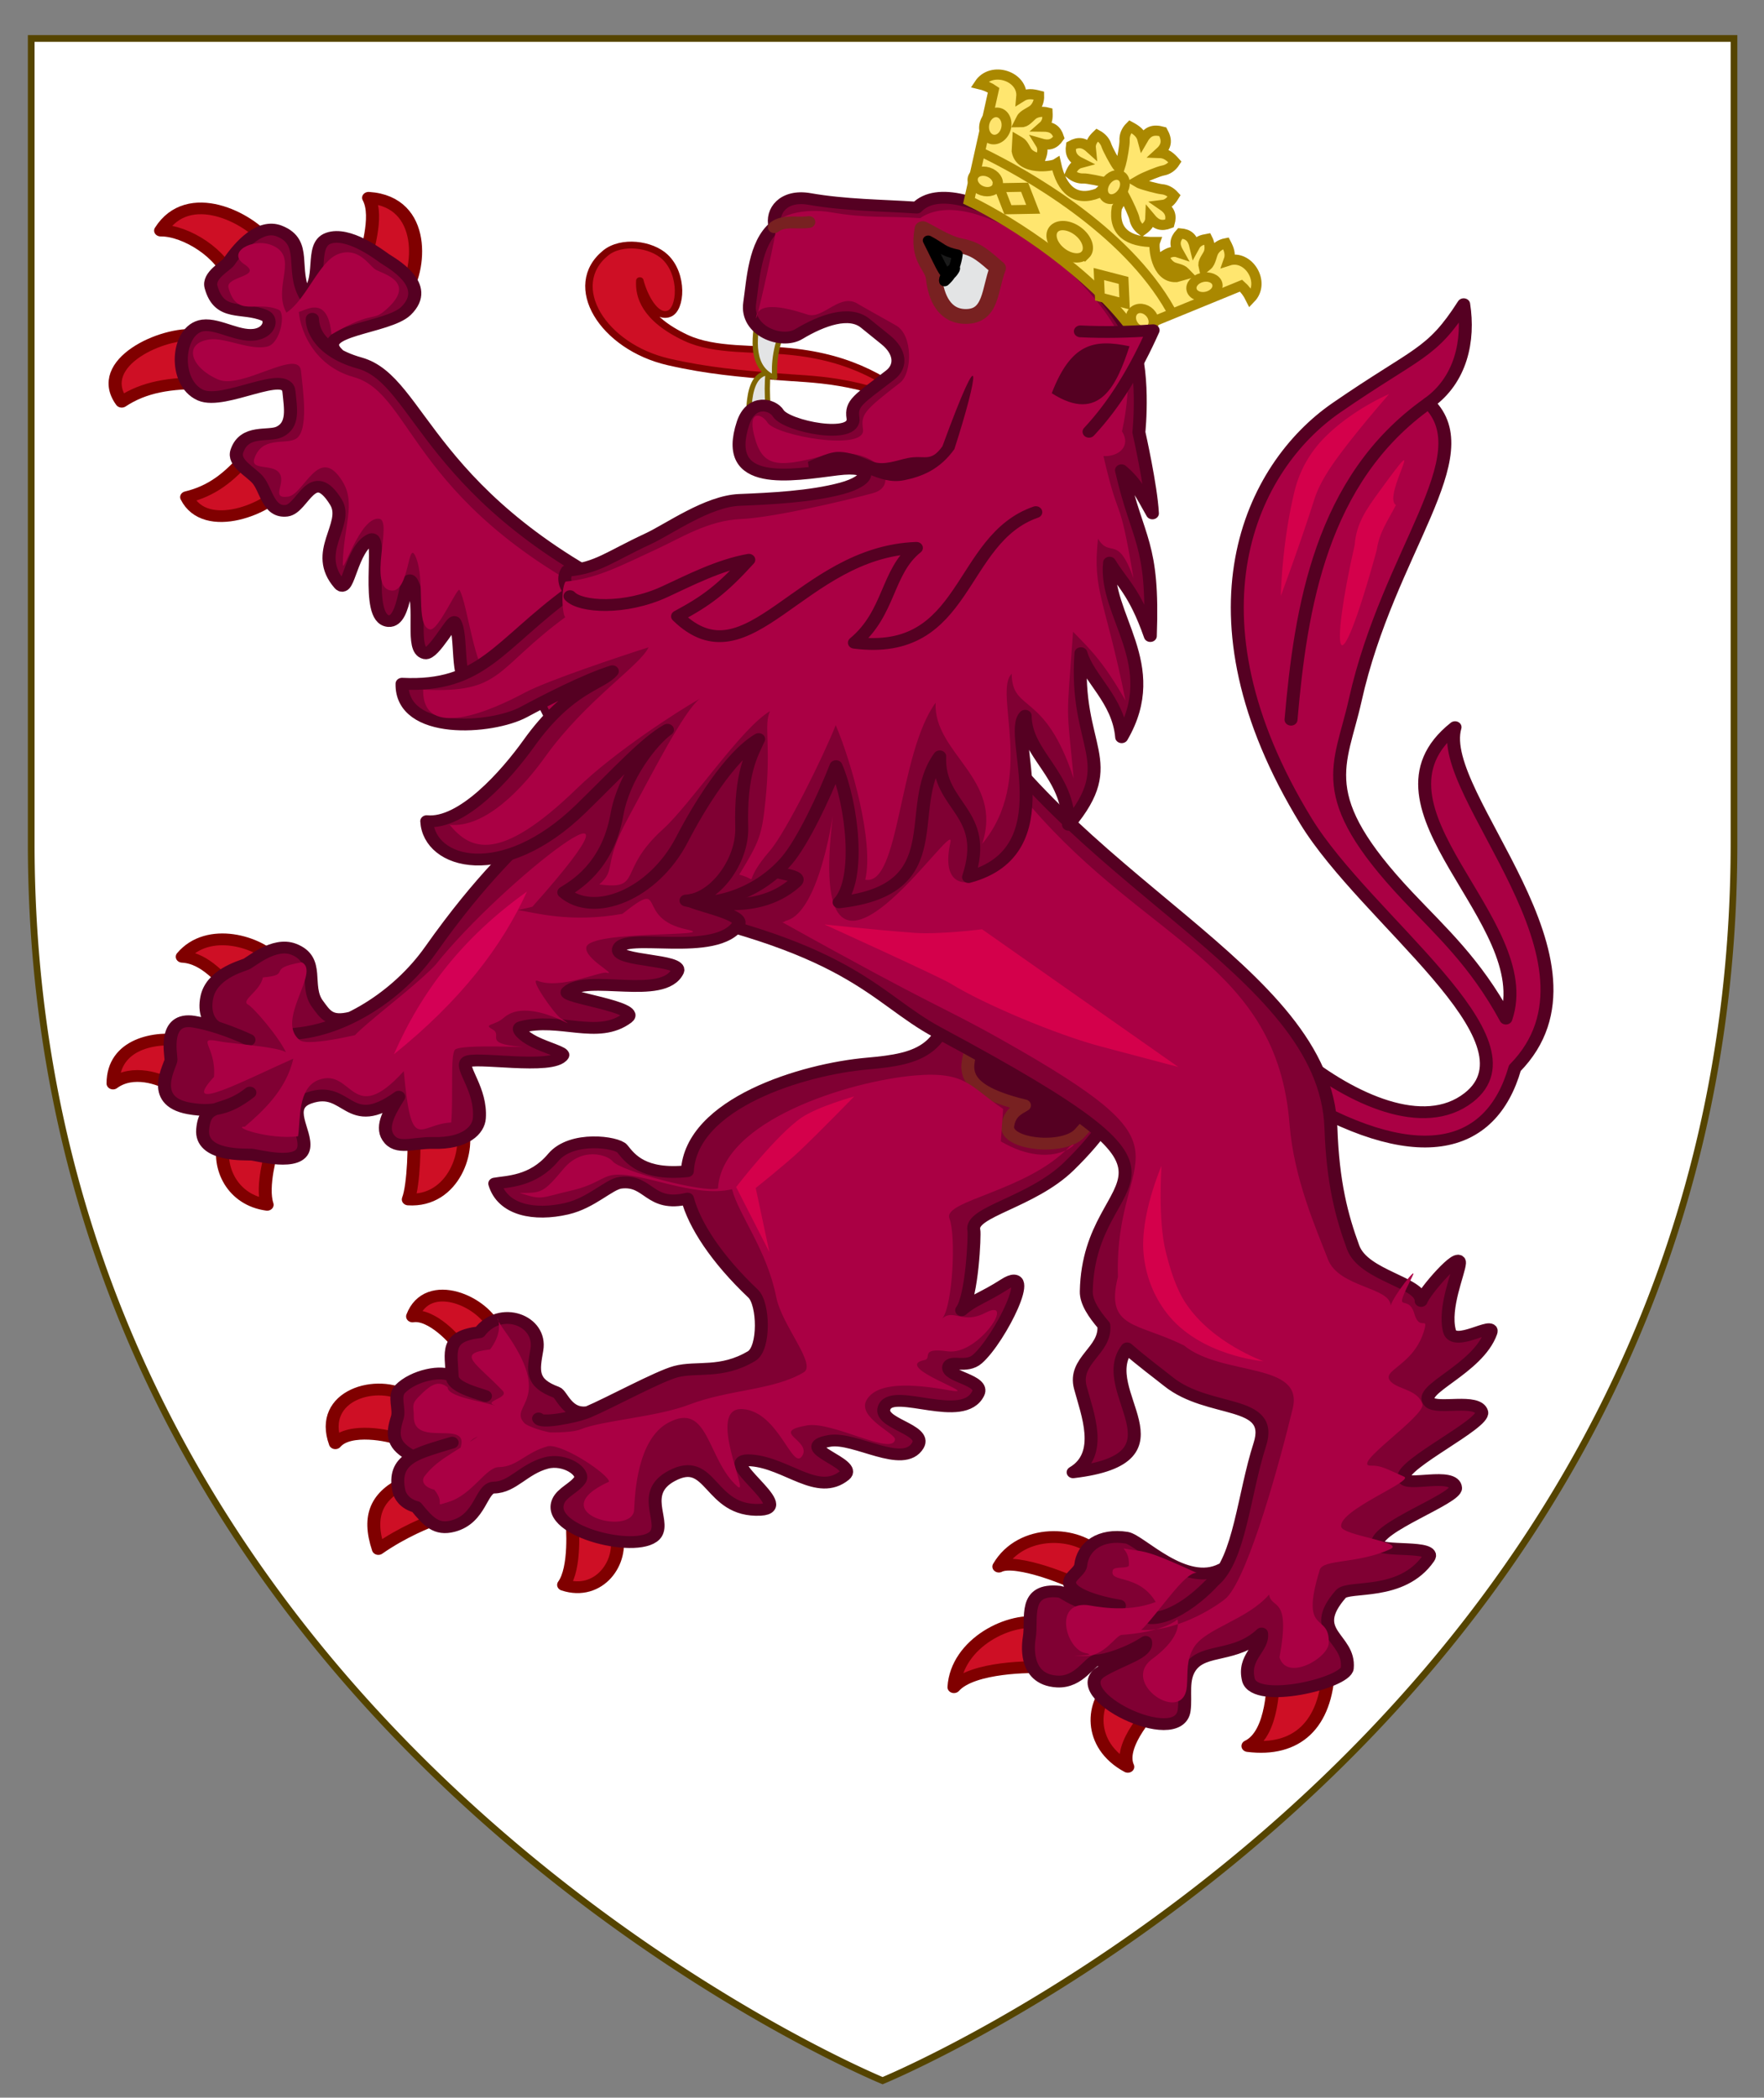
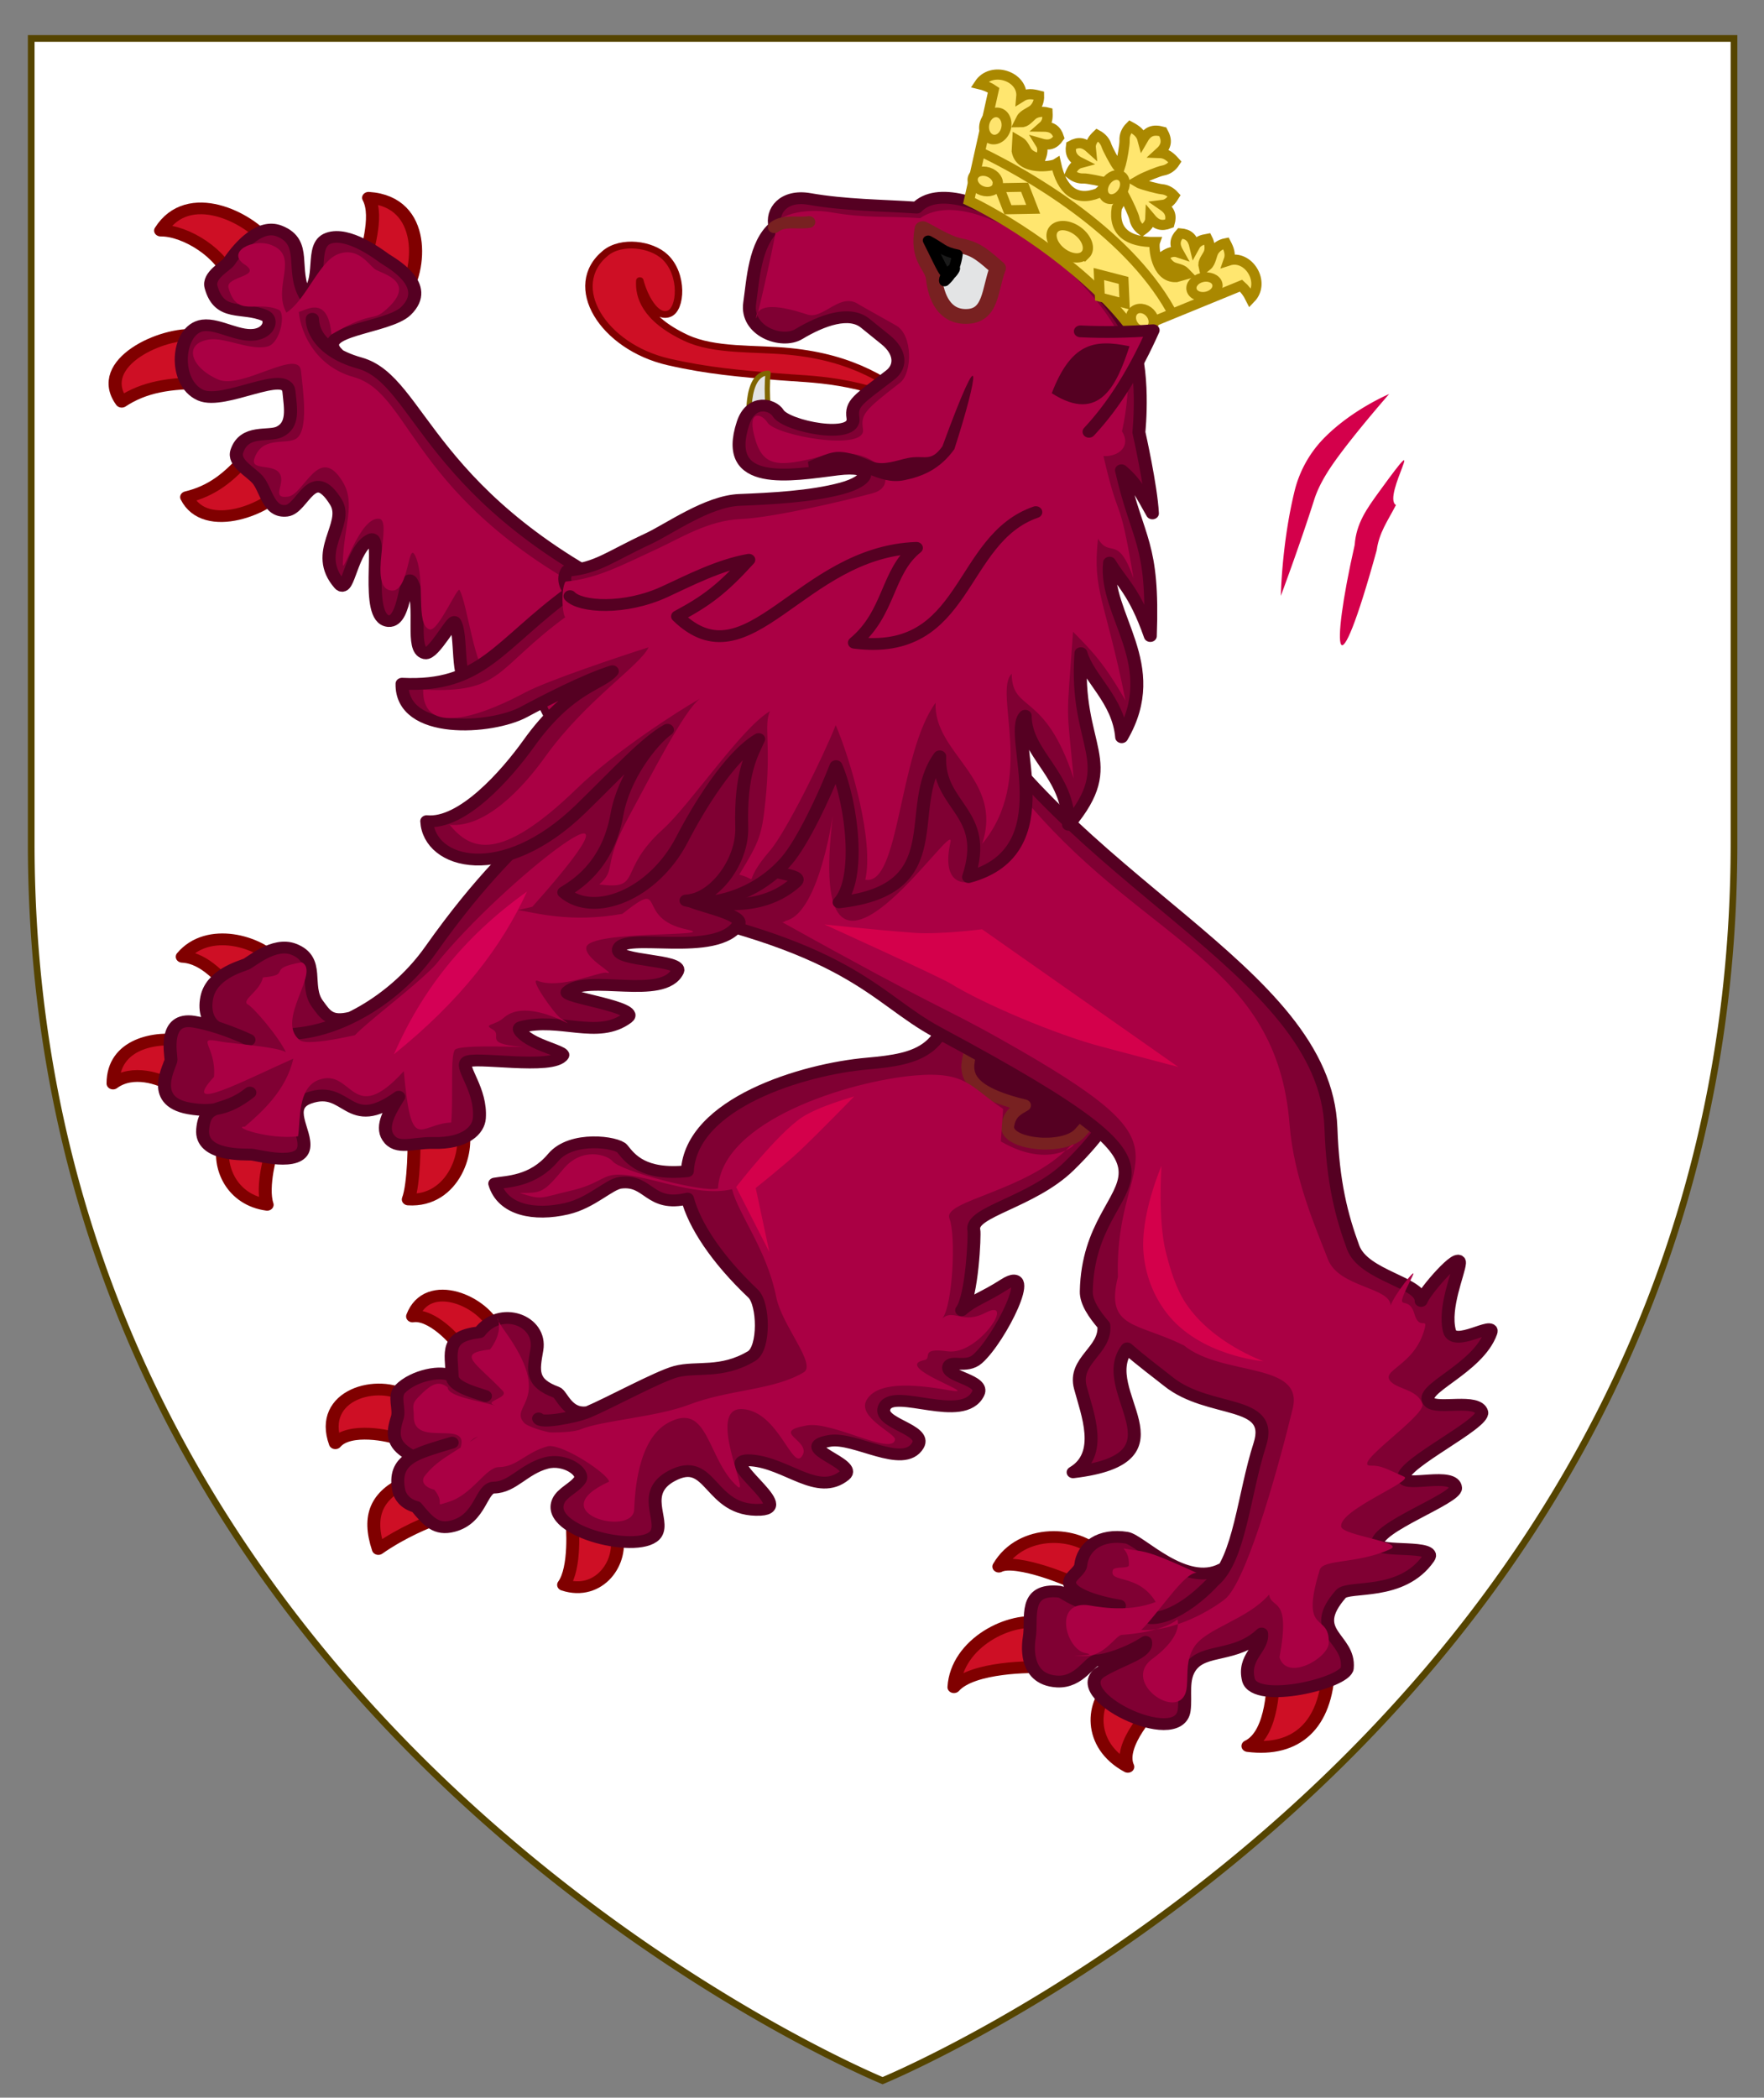
<svg xmlns="http://www.w3.org/2000/svg" width="776.451" height="922.899" id="svg2" version="1.1" style="display:inline">
  <rect width="100%" height="100%" fill="#808080" stroke="none" />
  <g id="layer1" transform="translate(459.637 507.039)" style="display:inline">
    <g id="g54773">
      <g id="g21919" transform="translate(-1426.253 -111.222)">
        <g transform="matrix(1.884 0 0 1.884 176.412 -288.203)" style="display:inline" id="g164334">
          <g style="display:inline" id="g3248" transform="matrix(.677 0 0 .677 423.099 -47.33)">
            <g transform="translate(-62.857 -493.79)" id="g6475">
              <g id="g6477" style="display:inline" transform="translate(62.857 493.79)">
                <g id="g6515">
                  <path style="fill:none;stroke:none;display:inline" id="rect4923" d="M0 0h600v660H0z" />
                </g>
              </g>
            </g>
          </g>
          <g style="display:inline" transform="matrix(1.606 0 0 1.606 59.508 -1025.156)" id="g23393">
            <path d="M352.507 905.308s-91.535-37.557-117.225-130.152c-4.193-15.114-6.632-31.695-6.632-49.818v-116.98h247.714v116.98c0 30.795-7.042 57.136-17.767 79.396a180.215 180.215 0 0 1-4.457 8.649c-35.645 64.85-101.633 91.925-101.633 91.925z" id="path1411" style="fill:#fff;fill-opacity:1;stroke:#540;stroke-width:.975;stroke-linecap:butt;stroke-linejoin:miter;stroke-miterlimit:4;stroke-opacity:1;stroke-dasharray:none" />
            <g style="display:inline" transform="matrix(2.117 0 0 2.097 -665.026 -893.552)" id="g119507">
              <g style="fill:#f8ec94;fill-opacity:1;stroke:#a80;stroke-width:3.529;stroke-miterlimit:4;stroke-opacity:1;stroke-dasharray:none;display:inline" id="g4095" transform="matrix(.252 0 0 .232 427.658 609.9)">
                <g id="g10763" style="stroke:#660080;stroke-width:4.052;stroke-linecap:round;stroke-linejoin:round;stroke-miterlimit:4;stroke-opacity:1;stroke-dasharray:none" transform="matrix(.871 0 0 .871 1243.096 -286.692)">
                  <path style="fill:#ce0f25;fill-opacity:1;stroke:maroon;stroke-width:4.052;stroke-linecap:round;stroke-linejoin:round;stroke-miterlimit:4;stroke-opacity:1;stroke-dasharray:none" d="M-1332.94 1293.823c6.045-1.06 13.77 8.386 14.84 10.594l11.13-5.91c-3.327-9.792-21.19-18.466-25.97-4.684z" id="path8290-5" />
                  <path id="path8292-1" d="M-1357.117 1337.333c4.356-5.608 17.399-2.59 19.827-1.324l3.056-14.374c-9.577-6.695-28.393-.942-22.883 15.698z" style="fill:#ce0f25;fill-opacity:1;stroke:maroon;stroke-width:4.052;stroke-linecap:round;stroke-linejoin:round;stroke-miterlimit:4;stroke-opacity:1;stroke-dasharray:none" />
                  <path style="fill:#ce0f25;fill-opacity:1;stroke:maroon;stroke-width:4.052;stroke-linecap:round;stroke-linejoin:round;stroke-miterlimit:4;stroke-opacity:1;stroke-dasharray:none" d="M-1343.653 1373.625c7.505-5.745 15.64-9.39 18.565-10.388l-9.696-12.8c-9.355 4.76-12.38 11.625-8.87 23.188h0z" id="path8294-7" />
                  <path id="path8296-1" d="M-1285.652 1385.936c3.828-5.73 2.822-20.322 2.571-22.662l13.823 4.817c2.525 10.024-5.32 21.87-16.394 17.845h0z" style="fill:#ce0f25;fill-opacity:1;stroke:maroon;stroke-width:4.052;stroke-linecap:round;stroke-linejoin:round;stroke-miterlimit:4;stroke-opacity:1;stroke-dasharray:none" />
                  <path style="fill:#800033;fill-opacity:1;stroke:#502;stroke-width:4.052;stroke-linecap:round;stroke-linejoin:round;stroke-miterlimit:4;stroke-opacity:1;stroke-dasharray:none" d="M-1226.316 1286.004c3.347 3.476 3.665 18.701-.472 21.42-9.445 6.208-17.223 3.437-23.763 5.362-5.468 1.61-21.032 10.898-27.422 13.828-4.565 2.093-15.052 3.922-15.517 2.224.436 1.834 10.188-.085 15.527-2.211-6.548 1.223-8.225-6.077-9.906-6.751-8.201-3.29-7.284-7.449-6.159-14.605 1.59-10.113-11.424-15.418-17.931-6.031-10.858 1.417-8.871 6.64-8.58 15.168.115 3.356 6.128 5.222 10.421 6.736-4.333-1.495-10.463-3.44-10.435-6.718-2.969-2.406-12.074-.423-16.29 4.33-2.172 2.448-.025 6.853-.891 9.816-1.772 6.065-1.528 9.624 4.961 13.296 1.966-1.366 8.46-3.541 12.23-4.733-10.756 3.602-18.894 5.254-16.659 16.636.324 1.648 1.752 4.395 5.413 5.432 3.797 5.072 6.29 8.074 11.546 6.554 8.724-2.522 8.716-13.14 12.769-13.203 5.885-.09 9.258-6.365 16.399-8.444 5.834-1.698 12.197 3.12 10.53 5.822-1.69 2.736-5.544 4.218-6.769 7.29-4.271 10.711 26.553 18.534 30.635 11.12 2.657-4.825-4.913-14.031 4.8-19.764 12.716-7.507 11.573 12.506 27.882 11.597 11.225-.625-14.87-17.944-2.923-16.95 11.25.936 20.841 12.623 29.231 5.13 4.577-4.088-16.617-9.533-4.722-11.821 7.964-1.532 23.127 9.903 27.658 1.561 3.118-5.742-13.252-7.533-10.344-13.382 3.179-6.392 24.542 6.1 29.232-4.46 2.085-4.697-10.007-5.65-9.22-9.145.57-2.523 5.522.672 8.995-2.677 7.03-6.777 18.965-32.988 8.545-25.649-6.57 4.627-9.996 5.502-13.492 8.922 3.273-4.624 4.137-25.977 3.823-27.434-1.38-6.393 18.111-9.485 29.794-22.004 9.736-10.432 15.968-20.097 19.9-33.977l-56.278-31.816c-.175 26.304-10.34 29.003-26.723 30.577-20.236 1.945-55.195 13.574-56.39 36.94-13.862 1.577-17.905-4.324-20.386-7.74-1.606-2.21-15.808-4.573-21.618 3.04-6.41 8.4-14.568 8.19-18.298 8.946 2.45 9.155 12.44 11.175 22.54 8.616 7.775-1.969 13.255-8.437 16.89-8.916 8.935-1.176 8.886 8.616 20.908 5.45 2.176 9.032 9.065 20.682 20.559 32.618h0z" id="path8298-1" />
                </g>
                <g id="g8300" style="stroke:#a80;stroke-width:4.003;stroke-linecap:round;stroke-linejoin:round;stroke-miterlimit:4;stroke-opacity:1;stroke-dasharray:none" transform="matrix(.892 0 0 .871 1269.895 -286.194)">
                  <path style="fill:#ce0f25;fill-opacity:1;stroke:maroon;stroke-width:4.003;stroke-linecap:round;stroke-linejoin:round;stroke-miterlimit:4;stroke-opacity:1;stroke-dasharray:none" d="M-1345.031 909.375c3.233 6.7-1.118 19.312-1 22.611l11.438 10.904c5.6-8.198 7.509-32.214-10.438-33.515z" id="path8302-0" />
                  <path id="path8304-7" d="M-1408.61 920.653c7.72-.11 19.205 8.138 21.426 16.959l11.183-13.157c-5.575-8.213-24.097-18.955-32.61-3.802z" style="fill:#ce0f25;fill-opacity:1;stroke:maroon;stroke-width:4.003;stroke-linecap:round;stroke-linejoin:round;stroke-miterlimit:4;stroke-opacity:1;stroke-dasharray:none" />
                  <path style="fill:#ce0f25;fill-opacity:1;stroke:maroon;stroke-width:4.003;stroke-linecap:round;stroke-linejoin:round;stroke-miterlimit:4;stroke-opacity:1;stroke-dasharray:none" d="M-1420.515 979.383c6.814-5.047 14.643-6.556 25.8-6.347l-3.045-16.53c-10.162-1.247-31.396 9.483-22.755 22.877h0z" id="path8306-5" />
                  <path id="path8308-7" d="M-1400.653 1012.099c7.588-2.049 12.975-6.644 18.821-14.425l11.192 10.73c-4.505 7.64-24.27 16.635-30.013 3.695h0z" style="fill:#ce0f25;fill-opacity:1;stroke:maroon;stroke-width:4.003;stroke-linecap:round;stroke-linejoin:round;stroke-miterlimit:4;stroke-opacity:1;stroke-dasharray:none" />
                  <path style="fill:#800033;fill-opacity:1;stroke:#502;stroke-width:4.003;stroke-linecap:round;stroke-linejoin:round;stroke-miterlimit:4;stroke-opacity:1;stroke-dasharray:none" d="M-1258.54 1049.438c-69.19-35.746-70.205-77.38-89.222-83.334-14.33-4.486-14.636-14.424-14.478-15.218.343 6.324 4.069 9.065 7.687 11.92-7.573-7.996 15.406-8.578 20.909-14.563 8.24-8.962-4.748-16.622-6.475-18.004-1.986-1.59-11.22-9.41-17.255-6.948-5.946 2.426-.905 15.001-7.086 19.571-4.404-8.857.887-18.215-7.901-22.068-5.711-2.503-11.74 4.542-15.4 10.612-.85 1.409-6.42 4.587-5.448 8.572 2.55 10.455 9.528 6.527 16.433 9.804 2.268 1.077 1.664 5.263-2.27 6.384-5.336 1.52-11.674-3.71-16.687-2.974-8.067 1.276-9.209 19.75-.635 23.94 7.27 3.552 26.295-9.286 26.982-1.212.5 5.86 1.544 11.414-2.916 13.797-3.371 1.801-10.707-1.051-13.006 6.639-1.206 4.033 4.136 6.937 6.333 9.753 2.687 3.442 3.229 11.476 8.92 10.656 4.97-.716 7.82-16.114 15.036-2.919 4.155 7.597-7.484 17.107 1.176 28.256 2.633 3.39 3.496-12.33 9.459-15.495 3.867-2.052-2.11 27.248 5.405 28.038 5.524.582 4.981-18.815 7.335-12.912 3.25 8.148-.72 22.778 3.861 23.98 2.552.67 8.432-11.944 9.073-10.699 2.42 4.7.17 19.573 4.724 22.308 2.594 1.559 7.456-11.483 9.229-8.164 2.056 3.851-3.158 15.243.59 18.09 2.355 1.787 10.103-10.376 10.83-8.711 2.578 5.898 8.126 17.928 8.126 17.928l25.358-14.306 1.312-32.721h0z" id="path8310-5" />
                  <path style="fill:#a04;fill-opacity:1;stroke:none;display:inline" d="M-1263.697 1052.547c-69.19-35.745-66.89-75.682-85.908-81.636-14.33-4.486-17.396-20.65-16.687-24.272-2.97 6.89 8.487-8.479 9.896 9.656 13.964-9.128 12.093-3.485 17.596-9.47 8.24-8.962-2.54-11.528-4.266-12.91-1.986-1.59-5.146-7.714-11.181-5.25-5.946 2.425-9.74 15.566-15.921 20.136-4.405-8.857 4.2-19.347-4.588-23.2-5.711-2.503-13.884 2.497-8.222 6.65 5.777 4.24-5.867 4.022-4.896 8.007 2.55 10.455 8.424 4.263 15.33 7.54 2.268 1.077.56 11.488-3.374 12.61-5.336 1.52-12.78-3.145-17.792-2.409-8.067 1.276-5.896 9.564 2.678 13.753 7.27 3.552 24.639-10.983 25.326-2.909.499 5.86 2.648 21.034-1.812 23.417-3.371 1.802-10.155-1.05-12.454 6.64-1.206 4.033 5.24 1.843 7.438 4.659 2.686 3.442-2.846 9.213 2.846 8.393 4.97-.716 9.475-18.378 16.692-5.183 4.154 7.597.247 15.41.07 28.256-.058 4.332 5.153-16.292 11.116-15.495 4.319.578-3.766 23.852 3.749 24.643 5.524.581 4.981-17.684 7.335-11.78 3.25 8.148-.167 23.909 4.413 25.111 2.552.67 8.432-14.773 9.073-13.528 2.42 4.7 4.588 27.496 9.142 30.23 2.593 1.559 1.934-8.654 3.706-5.334 2.057 3.85-3.157 15.243.592 18.09 2.354 1.787 10.101-10.376 10.829-8.711 2.578 5.898 8.125 17.928 8.125 17.928l25.359-14.306-4.21-29.326z" id="path8310-4" />
                </g>
                <g id="g8312" style="fill:#a04;stroke:#660080;stroke-width:4.052;stroke-linecap:round;stroke-linejoin:round;stroke-miterlimit:4;stroke-opacity:1;stroke-dasharray:none" transform="matrix(.871 0 0 .871 1243.096 -286.692)">
-                   <path style="fill:#a04;fill-opacity:1;stroke:#502;stroke-width:4.052;stroke-linecap:round;stroke-linejoin:round;stroke-miterlimit:4;stroke-opacity:1;stroke-dasharray:none" d="M-1055.597 1204.587c16.736 14.776 39.25 26.107 53.279 14.17 23.098-19.657-32.13-61.176-50.963-94.972-39.562-71-17.25-121.514 9.56-141.772 25.604-19.346 29.69-18.13 39.859-35.533 1.786 12.472-.842 25.955-11.004 33.89 16.866 18.251-12.557 50.714-22.971 102.057-4.59 22.623-13.372 32.516 16.383 67.139 10.486 12.2 21.2 22.657 30.808 42.057 10.422-33.359-47.468-72.571-15.919-100.006-6.225 23.27 51.302 80.659 18.725 116.991-7.436 28.47-30.998 35.19-71.618 7.85l3.86-11.87h0z" id="path8314-5" />
-                   <path style="fill:#a04;fill-opacity:1;stroke:#502;stroke-width:4.052;stroke-linecap:round;stroke-linejoin:round;stroke-miterlimit:4;stroke-opacity:1;stroke-dasharray:none" d="M-1014.901 980.412c-33.734 26.091-39.978 70.379-43.014 108.642" id="path8316-1" />
-                 </g>
+                   </g>
                <g id="g8318" style="stroke:#660080;stroke-width:4.052;stroke-linecap:round;stroke-linejoin:round;stroke-miterlimit:4;stroke-opacity:1;stroke-dasharray:none" transform="matrix(.871 0 0 .871 1243.096 -286.692)">
                  <path id="path8320-5" d="M-1149.391 1379.668c5.316-3.046 23.885 5.244 25.65 6.956l5.694-11.088c-6.5-8.073-24.229-9.222-31.344 4.132h0z" style="fill:#ce0f25;fill-opacity:1;stroke:maroon;stroke-width:4.052;stroke-linecap:round;stroke-linejoin:round;stroke-miterlimit:4;stroke-opacity:1;stroke-dasharray:none" />
                  <path style="fill:#ce0f25;fill-opacity:1;stroke:maroon;stroke-width:4.052;stroke-linecap:round;stroke-linejoin:round;stroke-miterlimit:4;stroke-opacity:1;stroke-dasharray:none" d="M-1163.445 1421.049c5.75-7.121 25.014-7.057 27.466-6.77l.281-15.208c-10.117-2.46-26.915 6.82-27.747 21.978h0z" id="path8322-3" />
                  <path id="path8324-6" d="M-1109.012 1448.375c-3.163-7.491 7.827-20.098 9.345-21.787l-13.516-6.98c-7.362 6.392-8.47 21.284 4.17 28.767h0z" style="fill:#ce0f25;fill-opacity:1;stroke:maroon;stroke-width:4.052;stroke-linecap:round;stroke-linejoin:round;stroke-miterlimit:4;stroke-opacity:1;stroke-dasharray:none" />
                  <path style="fill:#ce0f25;fill-opacity:1;stroke:maroon;stroke-width:4.052;stroke-linecap:round;stroke-linejoin:round;stroke-miterlimit:4;stroke-opacity:1;stroke-dasharray:none" d="M-1071.407 1441.239c8.145-4.237 7.86-22.51 8.044-24.952l17.191-1.642c-.728 19.527-10.077 28.68-25.235 26.594z" id="path8326-9" />
                  <path style="fill:#502;fill-opacity:1;stroke:#782121;stroke-width:4.052;stroke-linecap:round;stroke-linejoin:round;stroke-miterlimit:4;stroke-opacity:1;stroke-dasharray:none" d="m-1119.803 1225.698-4.148 5.11c-5.084 6.265-23.492 4.047-22.666-2.355.593-4.602 3.298-5.745 5.254-7.06-23.1-6.115-17.399-14.281-16.392-20.935l37.952 25.24z" id="path8328-9" />
                  <path style="fill:#800033;fill-opacity:1;stroke:#502;stroke-width:4.052;stroke-linecap:round;stroke-linejoin:round;stroke-miterlimit:4;stroke-opacity:1;stroke-dasharray:none" d="M-1267.736 1151.277c72.895 14.953 78.552 32.945 99.202 45.097 93.64 55.108 47.317 43.44 46.52 88.894-.066 3.67 2.41 7.693 5.493 11.626.744 8.718-9.644 11.93-7.348 21.347 2.207 9.056 7.344 22.89-2.266 29.066 37.39-4.85 6.638-27.739 16.904-42.514 4.807 4.615 9.839 8.666 12.878 11.345 12.778 11.259 33.33 5.836 28.665 21.663-5.004 16.978-6.304 39.287-14.469 46.913-1.593 1.488-10.147 12.268-19.722 12.662 9.08.303 21.653-13.625 22.353-16.88-11.656 6.613-25.629-10.013-29.862-10.743-8.108-1.398-13.728 2.77-14.388 9.564-.127 1.31-2.054 2.89-2.91 4.177-3.266 4.906 8.641 8.432 15.045 9.547-12.242 1.543-16.909-4.519-18.7-4.739-11.614-1.428-8.538 9.064-9.509 15.644-.204 1.38-2.205 14.467 8.69 15.158 7.014.445 10.242-7.222 12.421-7.244 2.666-.026 9.879-2.46 15.288-6.363.787 3.974-7.255 5.871-13.752 10.138-11.817 7.761 24.135 26.933 25.83 13.368.626-5.01-.83-10.675 2.052-14.967 4.323-6.437 13.995-2.976 22.199-11.405.547 5.265-5.959 7.973-4.115 15.962 2.221 8.482 30.493 1.031 30.932-4.08.922-10.739-12.731-11.974-2.019-25.43 2.479-3.113 19.048 1.022 27.461-12.29 3.027-4.787-15.617-1.82-15.97-4.873-.662-5.72 24.66-15.486 24.433-19.226-.348-5.725-15.896-.06-16.243-3.52-.486-4.851 25.423-18.46 24.433-22.476-1.199-4.865-13.76-.829-16.243-3.385-4.24-4.361 14.963-11.21 19.11-23.964 1.397-4.298-11.538 5.4-12.968-.541-1.915-7.958 2.924-19.888 3.14-23.288.28-4.428-11.015 9.782-12.012 12.998.182-6.415-17.986-8.531-21.294-18.414-3.603-10.764-6.357-22.242-6.942-40.914-1.726-55.065-83.744-84.388-119.184-155.676l-103.133 77.763h0z" id="path8330-5" />
                </g>
                <g id="g8332" style="stroke:#660080;stroke-width:4.052;stroke-linecap:round;stroke-linejoin:round;stroke-miterlimit:4;stroke-opacity:1;stroke-dasharray:none" transform="matrix(.871 0 0 .871 1243.096 -286.692)">
                  <path id="path8334-2" d="M-1405.05 1170.4c7.708.45 12.281 8.534 15.382 10.045l14.269-8.217c-5.54-7.16-21.58-12.356-29.65-1.828h0z" style="fill:#ce0f25;fill-opacity:1;stroke:maroon;stroke-width:4.052;stroke-linecap:round;stroke-linejoin:round;stroke-miterlimit:4;stroke-opacity:1;stroke-dasharray:none" />
                  <path style="fill:#ce0f25;fill-opacity:1;stroke:maroon;stroke-width:4.052;stroke-linecap:round;stroke-linejoin:round;stroke-miterlimit:4;stroke-opacity:1;stroke-dasharray:none" d="M-1426.719 1213.891c6.121-4.975 14.863-1.645 18.36.82l3.887-15.461c-9.084-1.703-22.247 1.036-22.247 14.641z" id="path8336-5" />
                  <path style="fill:#ce0f25;fill-opacity:1;stroke:maroon;stroke-width:4.052;stroke-linecap:round;stroke-linejoin:round;stroke-miterlimit:4;stroke-opacity:1;stroke-dasharray:none" d="M-1378.465 1255.508c-1.902-6.228 1.23-17.91 1.76-19.917l-15.2-2.452c-2.346 9.918 2.771 20.803 13.44 22.37h0z" id="path8338-7" />
                  <path id="path8340-6" d="M-1334.282 1253.68c1.766-4.941 2.085-20.521 1.555-22.529l14.82-3.834c3.506 9.241-2.225 27.37-16.375 26.364h0z" style="fill:#ce0f25;fill-opacity:1;stroke:maroon;stroke-width:4.052;stroke-linecap:round;stroke-linejoin:round;stroke-miterlimit:4;stroke-opacity:1;stroke-dasharray:none" />
                  <path style="fill:#800033;fill-opacity:1;stroke:#502;stroke-width:4.052;stroke-linecap:round;stroke-linejoin:round;stroke-miterlimit:4;stroke-opacity:1;stroke-dasharray:none" d="m-1208.648 1082.646-47.7-17.98c-28.172 63.973-38.1 52.453-70.996 103.465-10.254 15.9-27.396 27.503-42.528 28.697 5.184-.538 10.815-1.92 17.64-5.565-6.665 1.833-8.099-1.175-10.478-4.692-4.169-6.162 1.002-15.214-7.484-18.76-6.177-2.581-13.406 4.506-14.853 5.135-2.13.925-10.867 3.59-12.309 11.443-.918 5 .557 8.585 3.043 10.144 1.739.67 5.625 2.046 10.166 4.383-6.515-3.301-12.724-5.415-17.247-6.228-9.632-1.733-7.203 10.956-7.168 13.073.028 1.67-7.262 14.1 5.538 16.655 8.802 1.757 13.8-.882 19.16-5.402-8.635 7.568-13.995 2.844-14.787 12.617-.764 9.432 13.281 8.552 15.266 8.662 1.74.096 15.318 4.352 16.374-2.353.889-5.642-6.12-14.098 1.72-17.095 12.267-4.687 12 12.243 28.025-.417-2.393 4.341-5.795 9.916-3.328 13.974 2.748 4.522 7.752 1.724 14.149 1.896 10.119.271 14.149-4.433 14.42-8.513.646-9.734-5.808-17.033-4.106-19.18 1.818-2.293 27.284 2.907 30.21-2.37.549-.99-4.907-2.5-8.885-4.662-3.57-1.941-5.78-4.576-4.216-5.032 12.142-3.544 24.09 4.467 33.317-3.143 4.527-3.734-20.622-7.08-18.797-8.956 6.163-6.335 30.086 3.107 34.532-7.08 1.8-4.125-19.326-3.265-18.524-7.497 1.2-6.328 30.844 3.169 37.65-8.623 2.04-3.534-15.838-7.01-15.14-8.2.743-1.266 19.69 6.833 32.978-6.222 3.192-3.136-10.003-2.52-11.693-6.649l16.051-55.525h0z" id="path8342-5" />
                  <path style="fill:#a04;fill-opacity:1;stroke:none;display:inline" d="M-1295.433 1153.244c43.704-53.734-9.298-9.013-30.297 19.882-9.186 11.01-43.529 36.645-15.432 21.608-5.778 1.622-24.214 6.752-27.093 4.283-7.822-6.71 6.638-23.51.614-26.72-11.663 2.232-2.593 4.232-12.156 5.206-.861 4.685-6.869 7.757-4.745 9.26 1.491.655 9.9 11.187 12.249 17.066.726-2.28-16.885-3.51-20.777-4.342-8.288-1.772-1.243 1.416-2.038 12.134-11.06 13.206 9.689 1.087 24.824-6.248-2.17 10.777-9.839 18.333-15.166 23.32-4.29-.018 7.506 4.547 16.647 3.323.845-5.287-.278-16.688 6.53-19.386 10.65-4.22 10.231 16.744 26.582-2.963 2.439 28.996 4.766 18.047 14.855 17.615.691-9.135-.344-22.959 1.154-24.95 1.6-2.127 25.586-.572 20.399-1.073-11.752-1.134-5.224-3.851-8.627-5.943-3.054-1.877.652-1.181 3.529-3.988 8.13-7.932 26.295 6.589 17.81.188-2.015-1.52-10.112-14.105-7.195-12.855 7.098 3.041 19.475-3.278 21.505-2.784 3.789.924-7.021-4.8-6.27-8.764 1.121-5.928 42.878-3.41 31.39-6.086-16.618-3.87-5.61-17.982-20.093-5.36-16.259 3.23-27.584-.443-32.674-1.286l4.476-1.136z" id="path8342-9" />
                </g>
                <path style="fill:#a04;fill-opacity:1;stroke:none;display:inline" d="M182.912 722.393c42.894 26.218 42.818 24.661 59.334 34.829 56.733 34.924 31.107 31.46 32.206 71.151-3.574 15.657 5.319 13.595 18.028 20.551 10.483 9.305 32.711 4.794 29.641 18.792-3.293 15.017-11.847 49.536-17.982 56.522-1.197 1.363-12.444 10.249-23.332 9.713 4.606-4.88 11.838-17.39 15.107-17.081-10.414-5.221-13.115-6.236-16.475-6.701-6.433-.891-1.739-1.527-2 4.428-.05 1.148-4.04.195-4.387 1.483-1.077 3.985 6.935.819 11.701 9.484-8.174 3.574-17.392 1.049-18.81.927-9.193-.774-5.53 13.333-.37 14.35 4.853.957-8.833.741-.233.901 5.536.103 8.47-6.23 10.184-6.338 2.097-.13 11.062-.978 15.17-4.602.77 3.435-1.9 7.789-6.851 11.776-9.005 7.251 8.597 20.055 9.416 8.15.302-4.396-.24-7.647 1.863-11.509 3.158-5.792 14.411-8.17 20.547-15.858.631 4.572 5.99.151 2.834 18.765 2.07 7.31 13.287.216 13.438-4.262.318-9.407-8.053-1.887-2.462-21.878.923-3.302 10.35-1.708 19.274-6.228 4.056-2.055-13.03-4.038-13.424-6.687-.738-4.964 19.922-13.625 17.17-14.942-4.68-2.24-6.281-3.394-9.02-3.302-5.967.201 14.928-14.91 13.996-18.373-1.128-4.196-6.405-4.433-8.457-6.562-3.501-3.633 6.258-4.58 9.037-15.877.937-3.807-1.408.595-2.76-4.53-1.81-6.865-6.326 1.543-.495-11.38 1.56-3.464-5.316 6.072-5.979 8.918-.101-5.604-14.132-5.385-17.11-13.873-3.245-9.246-9.295-24.123-10.465-40.39-3.45-47.975-38.496-54.116-70.59-95.045-1.153 19.228-26.636 34.247-21.88 10.802 1.794-8.843-38.682 60.32-32.391-4.738 1.378-14.255-1.797 25.411-12.487 28.2l-.645.394-.34.018z" id="path8330-1" />
                <g id="g8344-7" style="stroke:#660080;stroke-width:4.052;stroke-linecap:round;stroke-linejoin:round;stroke-miterlimit:4;stroke-opacity:1;stroke-dasharray:none" transform="matrix(.871 0 0 .871 1243.096 -286.692)">
                  <path style="fill:#ce0f25;fill-opacity:1;stroke:maroon;stroke-width:2.33;stroke-linecap:round;stroke-linejoin:round;stroke-miterlimit:4;stroke-opacity:1;stroke-dasharray:none" d="M-1261.79 938.392c1.135 4.867 4.712 13.157 9.152 11.354 3.8-1.543 4.52-13.46-1.253-19.464-4.317-4.491-13.64-5.807-18.614-1.368-12.614 11.258-.921 32.183 19.724 37.369 12.352 3.102 22.39 3.963 34.169 5.082 10.825 1.028 25.135.432 46.296 11.717-11.443-10.32-22.748-18.218-42.438-20.383-10.964-1.205-23.585-.01-32.664-4.699-12.942-6.686-14.679-14.474-14.372-19.608h0z" id="path8346-0" />
                  <path style="fill:#e3e4e5;fill-opacity:1;stroke:#806600;stroke-width:1.641;stroke-linecap:round;stroke-linejoin:round;stroke-miterlimit:4;stroke-opacity:1;stroke-dasharray:none" d="M-1221.618 970.078c-7.524.417-5.883 17.024-5.97 20.756l7.518.225c-1.48-3.697-2.244-14.83-1.548-20.98z" id="path8348-1" />
-                   <path style="fill:#e3e4e5;fill-opacity:1;stroke:#806600;stroke-width:1.641;stroke-linecap:round;stroke-linejoin:round;stroke-miterlimit:4;stroke-opacity:1;stroke-dasharray:none" d="M-1224.45 949.389c-1.978 9.856-2.295 19.17 4.886 22.276-.211-3.717-.197-11.906 4.508-20.09l-9.394-2.186h0z" id="path8350-8" />
                  <path style="fill:#800033;fill-opacity:1;stroke:#502;stroke-width:4.052;stroke-linecap:round;stroke-linejoin:round;stroke-miterlimit:4;stroke-opacity:1;stroke-dasharray:none" d="M-1175.103 913.334c-10.744-.791-22.385-.81-33.589-2.969-8.08-1.556-11.997 4.075-10.783 9.478-6.387 5.826-6.865 18.339-7.917 26.243-1.286 9.654 10.017 14.186 15.387 10.64 7.275-4.805 15.826-8.116 20.775-3.725l6.426 5.7c4.633 4.11 4.997 9.044 1.411 12.078-9.918 8.393-12.37 9.573-11.66 14.723 1.065 7.73-20.88 2.907-23.429-1.63-1.711-3.045-8.455-5.034-10.995 3.452-6.656 22.24 14.805 17.902 29.48 15.884 11.825-1.626 10.76 3.708 1.42 6.469-9.724 2.875-22.271 3.534-32.001 3.96-10.018.438-21.96 9.947-28.63 13.346-12.302 6.27-15.685 9.964-25.329 10.985-1.734 2.776-.06 6.355 1.042 7.276-22.7 18.203-27.669 32.805-52.744 31.469-.317 17.847 28.104 15.603 38.1 9.724 6.988-4.11 19.28-11.07 27.75-14.007-3.528 4.744-13.388 5.215-26.129 24.727-6.969 10.674-20.775 27.908-31.98 26.72.73 14.701 23.759 21.795 48.208-4.234 11.736-12.493 20.238-22.877 27.156-27.132-4.99 3.946-13.706 16.086-15.817 29.08-2.952 18.167-13.38 24.453-16.643 26.712 9.302 8.89 28.049.899 37.03-18.168 5.137-10.905 14.937-28.583 23.986-34.432-2.03 4.965-5.802 11.407-5.303 30.295.312 11.795-8.625 24.707-17.46 25.108 7.281 2.116 21.844-1.334 31.546-13.695 5.028-6.405 11.78-22.171 15.43-32.42 5.075 13.074 7.795 38.838.964 46.74 35.859-4.382 19.774-32.35 31.501-50.097-.716 17.456 15.816 18.955 9.026 41.425 30.288-8.862 11.902-49.086 17.726-55.358.148 13.446 13.6 20.003 13.57 37.41 16.72-21.956 1.74-26.206 3.886-58.885 2.334 8.77 11.761 15.97 12.76 28.847 13.24-24.94-5.581-41.816-3.793-59.908 3.786 6.905 7.81 9.714 12.76 25.185 1.087-32.36-3.893-32.326-9.031-56.889 4.67 4.316 6.432 8.545 9.691 14.805-.422-9.272-4.244-27.852-4.244-27.852s2.157-22.115-3.11-34.08c-10.221-23.214-53.775-57.283-66.444-43h0z" id="path8352-3" />
                  <path style="fill:#a04;fill-opacity:1;stroke:none;display:inline" d="M-1174 916.935c-10.745-.791-16.679.168-27.883-1.99-8.08-1.556-18.492.731-17.278 6.134-1.174 7.623-6.568 33.552-6.206 29.913.688-6.915 13.767-1.701 16.232-.91 4.936 1.582 10.185-7.995 15.991-3.456l11.595 7.16c5.27 3.255 5.117 16.336 1.225 19.639-11.21 9.512-12.307 10.823-11.598 15.973 1.066 7.73-27.353 2.234-29.903-2.303-1.712-3.045-6.16-4.477-4.226 4.168 2.485 11.11 7.073 11.412 21.314 7.338 17.155-4.906 25.245 9.961 15.905 12.722-9.725 2.875-31.702 8.455-41.431 8.88-10.018.44-19.091 6.667-25.76 10.066-12.303 6.27-19.376 10.375-29.019 11.396-1.735 2.776-.816 14.14.286 11.909-22.7 18.202-19.79 26.5-44.865 25.163-.317 17.847 21.8 6.934 31.796 1.055 6.989-4.11 30.312-12.645 38.78-15.582-2.706 6.384-19.658 18.105-32.398 37.618-6.97 10.674-18.694 24.473-29.9 23.286 6.47 8.55 15.438 13.535 39.888-12.493 11.736-12.494 31.557-26.51 38.475-30.766-4.99 3.946-15.666 27.19-22.505 40.973-8.18 16.486-3.387 17.36-9.013 22.77 13.812 1.919 5.448-4.617 19.945-18.955 8.57-8.476 24.457-34.664 33.505-40.513-2.03 4.966.437 11.183-1.427 30.86-1.113 11.745-1.816 13.756-8.19 25.229 7.28 2.116-.033 4.06 9.67-8.3 5.027-6.406 16.885-32.756 20.534-43.005 5.076 13.074 11.985 40.216 9.254 53.038 10.798 2.328 10.287-42.972 22.014-60.72-.716 17.457 21.363 25.984 14.573 48.454 16.893-22.26 3.427-52.11 9.251-58.382.149 13.446 10.41 5.779 19.4 35.897-2.286-27.094-2.328-17.632-.183-50.312 6.025 6.72 9.68 10.735 16.42 23.613-6.46-35.185-10.406-37.465-8.618-55.558 3.786 6.906 6.17-1.857 11.12 13.613-4.653-30.72-4.271-17.416-9.41-41.978 4.754.326 8.759-3.394 5.794-8.505 0 0 4.617-20.539-.65-32.503-10.22-23.214-46.468-52.674-62.505-40.636z" id="path8352-2" />
                  <path style="fill:#a04;fill-opacity:1;stroke:#502;stroke-width:4.052;stroke-linecap:round;stroke-linejoin:round;stroke-miterlimit:4;stroke-opacity:1;stroke-dasharray:none" d="M-1283.646 1046.665c3.194 3.761 17.066 4.861 29.69-1.533 7.732-3.917 16.915-9.126 26.284-10.96-8.459 10.201-13.322 14.119-22.305 19.407 22.222 23.757 38.486-22.105 74.778-23.49-9.393 8.221-8.208 22.325-19.416 32.552 35.664 5.034 32.332-35.544 56.798-44.818" id="path8354-0" />
                  <g style="fill:#eac102;stroke:#405;stroke-width:3.363;stroke-linecap:round;stroke-linejoin:round;stroke-miterlimit:4;stroke-opacity:1;stroke-dasharray:none" id="g8356">
                    <path id="path8358-3" d="M-1173.215 920.551c3.994 2.225 7.768 5.046 12.097 5.95 4.914 1.025 7.347 3.768 11.407 7.57-2.64 7.436-1.915 16.607-10.014 16.617-6.74.011-9.32-6.568-9.968-13.24-.531-4.356-5.263-6.244-3.522-16.897z" style="fill:#e3e4e5;fill-opacity:1;stroke:#782121;stroke-width:5.085;stroke-linecap:round;stroke-linejoin:round;stroke-miterlimit:4;stroke-opacity:1;stroke-dasharray:none" />
                    <path id="path8360-6" d="M-1162.382 929.378c-.37 2.868-1.206 6.58-4.02 9.283-.665-2.27 5.193-7.02 2.495-3.066-1.988 2.913-2.953-.934-7.607-11 4.31 2.494 4.449 3.77 9.132 4.783z" style="fill:#1a1a1a;fill-opacity:1;stroke:#000;stroke-width:3.363;stroke-linecap:round;stroke-linejoin:round;stroke-miterlimit:4;stroke-opacity:1;stroke-dasharray:none" />
                  </g>
                  <path style="fill:#782121;fill-opacity:1;stroke:#782121;stroke-width:4.052;stroke-linecap:round;stroke-linejoin:round;stroke-miterlimit:4;stroke-opacity:1;stroke-dasharray:none" d="M-1219.686 920.04c2.876-2.563 7.362-1.168 10.812-1.76" id="path8362-0" />
                </g>
                <g id="g8288-8" style="fill:#a04;fill-opacity:1;stroke:none;display:inline" transform="matrix(.871 0 0 .871 1241.874 -287.038)">
                  <path style="fill:#a04;fill-opacity:1;stroke:none" d="M-1217.681 1287.58c1.772 9.781 12.741 23.1 8.604 25.819-9.445 6.207-23.407 5.838-35.91 11.107-9.977 4.205-27.416 5.483-33.806 8.412-4.565 2.093-20.792.899-21.257-.8.436 1.834 15.14 4.515 20.48 2.39-6.549 1.223-15.75-2.287-16.935-3.656-5.33-6.16 9.84-7.385-6.254-31.765-5.64-8.542 2.002-2.93-4.505 6.458-10.857 1.417-4.547 4.436 3.945 14.194 2.204 2.533-6.582 3.582-2.289 5.096-4.333-1.496-14.973-3.031-14.945-6.308-2.969-2.406-5.08-1.243-9.295 3.509-2.172 2.448-1.269 3.449-1.3 6.536-.133 12.627 23.544-2.992 11.584 17.083 1.966-1.366 4.68-8.969 8.45-10.16-8.351 6.007-12.9 8.168-16.665 13.548-.963 1.376-.612 3.606 3.049 4.643 3.797 5.073-.737 5.918 4.455 4.19 7.462-2.483 11.65-11.878 15.703-11.94 5.885-.091 8.406-5.135 15.546-7.214 4.912-.566 18.69 9.563 19.014 12.195-21.49 10.712 7.457 19.073 7.85 9.608.228-5.504.98-24.11 10.692-29.843 12.717-7.506 12.072 12.59 21.611 21.87 4.293 4.174-10.205-27.525 1.74-26.53 11.251.936 15.52 21.47 18.58 16.028 3.007-5.35-10.436-8.142 1.46-10.43 7.963-1.532 26.856 10.569 27.586 4.835.261-2.05-11.855-7.59-8.947-13.44 3.179-6.391 14.355-5.698 25.696-3.487 11.898 2.32-18.184-7.97-7.515-10.342 2.523-.561-1.73-4.37 7.258-2.99 9.65 1.48 21.706-18.867 11.696-13.169-6.983 3.976-9.867-1.527-13.363 1.893 3.273-4.624 4.297-28.366 2.215-34.333-2.156-6.176 24.254-9.236 37.577-24.625 4.87-3.904-4.028 9.373-21.49-1.797l.717-11.163c-10.418-7.583-11.433-13.021-27.816-11.447-20.236 1.945-60.252 15.374-61.447 38.74-4.407 1.577-30.512-5.9-32.993-9.316-1.606-2.21-9.536-5.047-15.347 2.566-6.41 8.4-6.938 8.318-13.82 8.285 7.37 2.595 6.169 1.75 16.27-.808 7.774-1.97 9.532-4.875 13.168-5.354 8.934-1.176 25.085 8.062 37.107 4.896 2.175 9.032 10.892 20.71 13.846 37.016z" id="path8298-2" />
                </g>
              </g>
              <g id="g13336" style="fill:#f8ec94;fill-opacity:1;stroke:#a80;stroke-width:1.959;stroke-miterlimit:4;stroke-opacity:1;stroke-dasharray:none;display:inline" transform="matrix(.281 .224 -.224 .281 283.74 490.29)">
                <path d="M892.822 164.255c-12.693-3.575-30.562-2.152-40.018 0l-9.622-19.621c-.909.057-1.86.302-2.872.782-.393-4.26 5.638-6.413 7.813-3.103.424-1.24 1.37-1.775 2.503-2.28.712.839.966 1.778.852 2.662-.1.78-.92 2.028-.73 2.895l.16.766.48-.395c.533-.627.42-1.897.681-2.552.297-.742.912-1.405 1.853-1.833.69.784 1.217 1.528 1.014 2.659 1.356-1.067 2.377-1.132 3.701-.248.108 1.59-.456 2.446-2.054 3.094 1.08.386 1.462 1.214 1.798 2.202-.838.605-1.718.81-2.508.7-.698-.099-1.742-.828-2.55-.677l-.546.074 1.2 1.682c2.962 2.589 7.13-1.927 7.407-2.74 3.993 3.246 7.5 3.41 9.817-.625l.445-2.753-.628.27c-.775.335-3.246 1.548-3.784 2.03-.61.545-1.477.876-2.54.845-.281-1.026-.431-1.944.268-2.888-1.735.368-2.706-.031-3.528-1.435.62-1.503 1.527-2.033 3.296-1.908-.823-.838-.8-1.768-.663-2.823 1.047-.177 1.953.03 2.631.486.6.404 3.233 1.54 4.048 1.764l.632.09-.3-.77c-.336-.84-1.752-3.423-2.286-4.024-.604-.68-.928-1.618-.803-2.733 1.255-.221 2.369-.313 3.443.492-.297-1.852.258-2.845 2.042-3.607 1.784.762 2.339 1.755 2.042 3.607 1.074-.805 2.188-.713 3.443-.492.125 1.115-.199 2.052-.803 2.733-.534.601-1.95 3.185-2.286 4.025l-.3.77.632-.091c.815-.224 3.448-1.36 4.048-1.764.678-.456 1.584-.663 2.631-.486.138 1.055.16 1.985-.663 2.823 1.769-.125 2.676.405 3.296 1.908-.822 1.404-1.793 1.803-3.528 1.435.7.944.549 1.862.267 2.888-1.062.03-1.93-.3-2.54-.845-.537-.482-3.008-1.695-3.783-2.03l-.628-.27.445 2.753c2.316 4.036 5.824 3.871 9.817.626.277.812 4.445 5.328 7.407 2.74l1.2-1.683-.546-.074c-.808-.151-1.852.578-2.55.677-.79.11-1.67-.095-2.508-.7.336-.988.718-1.816 1.798-2.202-1.598-.648-2.162-1.503-2.054-3.094 1.324-.884 2.345-.82 3.701.248-.203-1.131.325-1.875 1.014-2.659.94.428 1.556 1.09 1.853 1.833.261.655.148 1.925.681 2.552l.48.395.16-.766c.19-.867-.63-2.115-.73-2.895-.114-.884.14-1.823.852-2.662 1.132.505 2.079 1.04 2.503 2.28 2.175-3.31 8.206-1.157 7.813 3.103-1.038-.492-2.013-.738-2.943-.787z" style="fill:#ffe66f;fill-opacity:1;stroke:#a80;stroke-width:1.959;stroke-miterlimit:4;stroke-opacity:1;stroke-dasharray:none;display:inline" id="path1016-2-7" />
                <path d="M896.063 156.694c-16.44-6.757-38.382-3.253-47.23-1.25" style="fill:none;stroke:#a80;stroke-width:1.749;stroke-miterlimit:4;stroke-opacity:1;stroke-dasharray:none;display:inline" id="path1016-2-7-8" />
              </g>
              <path style="fill:#fee46e;fill-opacity:1;fill-rule:evenodd;stroke:#a80;stroke-width:1.509;stroke-linecap:butt;stroke-linejoin:miter;stroke-miterlimit:4;stroke-opacity:1;stroke-dasharray:none;display:inline" id="path8378-0" transform="matrix(-.11 -.413 -.451 .11 773.187 543.791)" d="M-279.664 668.195c0 1.078-.701 1.952-1.567 1.952s-1.567-.874-1.567-1.952c0-1.078.701-1.952 1.567-1.952s1.567.874 1.567 1.952z" />
              <path style="fill:#fee46e;fill-opacity:1;fill-rule:evenodd;stroke:#a80;stroke-width:1.38;stroke-linecap:butt;stroke-linejoin:miter;stroke-miterlimit:4;stroke-opacity:1;stroke-dasharray:none;display:inline" id="path8382-6" transform="matrix(.49 .003 -.045 .483 656.264 400.391)" d="M-279.664 668.195c0 1.078-.701 1.952-1.567 1.952s-1.567-.874-1.567-1.952c0-1.078.701-1.952 1.567-1.952s1.567.874 1.567 1.952z" />
              <path transform="matrix(.393 .339 -.377 .369 858.078 565.83)" id="path8392-0" style="fill:#fee46e;fill-opacity:1;fill-rule:evenodd;stroke:#a80;stroke-width:1.288;stroke-linecap:butt;stroke-linejoin:miter;stroke-miterlimit:4;stroke-opacity:1;stroke-dasharray:none;display:inline" d="M-263.11 689.947c0 .972-1.206 1.76-2.694 1.76s-2.695-.788-2.695-1.76 1.207-1.76 2.695-1.76c1.488 0 2.695.788 2.695 1.76z" />
              <path style="fill:#fee46e;fill-opacity:1;fill-rule:evenodd;stroke:#a80;stroke-width:1.509;stroke-linecap:butt;stroke-linejoin:miter;stroke-miterlimit:4;stroke-opacity:1;stroke-dasharray:none;display:inline" id="path8394-8" transform="matrix(.232 -.375 .403 .205 283.665 483.69)" d="M-279.664 668.195c0 1.078-.701 1.952-1.567 1.952s-1.567-.874-1.567-1.952c0-1.078.701-1.952 1.567-1.952s1.567.874 1.567 1.952z" />
              <path transform="matrix(.392 -.237 -.249 -.356 775.118 906.95)" id="path8396-2" style="fill:#fee46e;fill-opacity:1;fill-rule:evenodd;stroke:#a80;stroke-width:1.509;stroke-linecap:butt;stroke-linejoin:miter;stroke-miterlimit:4;stroke-opacity:1;stroke-dasharray:none;display:inline" d="M-279.664 668.195c0 1.078-.701 1.952-1.567 1.952s-1.567-.874-1.567-1.952c0-1.078.701-1.952 1.567-1.952s1.567.874 1.567 1.952z" />
              <path transform="matrix(.073 .19 -.22 .004 736.203 536.982)" id="rect8398" style="fill:#fee46e;fill-opacity:1;fill-rule:nonzero;stroke:#a80;stroke-width:3.277;stroke-linecap:butt;stroke-linejoin:miter;stroke-miterlimit:4;stroke-opacity:1;stroke-dasharray:none;display:inline" d="M967.359 1438.24h8.049v7.9h-8.049z" />
              <path style="fill:#fee46e;fill-opacity:1;fill-rule:nonzero;stroke:#a80;stroke-width:3.277;stroke-linecap:butt;stroke-linejoin:miter;stroke-miterlimit:4;stroke-opacity:1;stroke-dasharray:none;display:inline" id="rect8400" transform="matrix(-.211 -.055 .009 .202 736.203 536.982)" d="M1187.868 1293.789h8.049v7.9h-8.049z" />
              <path style="fill:#fee46e;fill-opacity:1;fill-rule:evenodd;stroke:#a80;stroke-width:1.509;stroke-linecap:butt;stroke-linejoin:miter;stroke-miterlimit:4;stroke-opacity:1;stroke-dasharray:none;display:inline" id="path8378-0-3" transform="matrix(-.365 -.222 -.25 .392 560.95 402.154)" d="M-279.664 668.195c0 1.078-.701 1.952-1.567 1.952s-1.567-.874-1.567-1.952c0-1.078.701-1.952 1.567-1.952s1.567.874 1.567 1.952z" />
              <path style="fill:#a04;fill-opacity:1;stroke:#502;stroke-width:3.529;stroke-linecap:round;stroke-linejoin:round;stroke-miterlimit:4;stroke-opacity:1;stroke-dasharray:none;display:inline" d="M264.21 545.804c6.613.359 13.226.197 19.84-.333-4.823 11.844-10.424 22.056-17.486 30.345" id="path8408-3" transform="matrix(.252 0 0 .232 427.658 609.9)" />
              <path id="path42093-0-9-1-3-8-0-9" d="M476.645 777.65s7.94 3.643 8.663 4.095c2.27 1.419 7.261 3.547 10.36 4.376l5.3 1.416-13.485-9.55s-2.953.377-4.648.248c-2.959-.225-6.19-.585-6.19-.585z" style="fill:#d4004b;fill-opacity:1;stroke:none;display:inline" />
              <path id="path132392" d="M514.798 747.606c-.881 1.222-1.602 2.23-1.709 3.73-1.72 7.659-1.284 10.61 1.513.366.171-1.233.745-2.007 1.323-3.132-.993-.589 2.516-6.031-1.127-.964z" style="fill:#d4004b;fill-opacity:1;stroke:none;display:inline" />
              <path style="fill:#d4004b;fill-opacity:1;stroke:none;display:inline" d="M515.455 740.875s-2.408 1.012-4.317 2.898a7.964 7.964 0 0 0-2.177 3.814c-.888 3.664-.946 7.28-.946 7.28s1.301-3.513 2.295-6.674c.374-1.187 1.139-2.309 1.896-3.321 1.375-1.84 3.249-3.997 3.249-3.997z" id="path132390" />
              <path id="path42095-13-7-9-0-7-9-7" d="M499.813 794.397s-1.485 3.42-1.23 6.091c.142 1.5.67 2.9 1.578 4.098 2.278 3.005 6.66 3.355 6.66 3.355s-3.516-1.249-5.337-4.017c-.683-1.04-1.069-2.342-1.375-3.569-.556-2.228-.296-5.958-.296-5.958z" style="fill:#d4004b;fill-opacity:1;stroke:none;display:inline" />
              <path id="path42191-0-2-8-2-9-9-4" d="M478.699 789.577s-2.495.7-3.62 1.47c-1.721 1.18-4.495 4.815-4.495 4.815l2.285 4.515-.94-4.45s2.077-1.668 3.02-2.571c1.413-1.353 3.75-3.779 3.75-3.779z" style="fill:#d4004b;fill-opacity:1;stroke:none;display:inline" />
              <path style="fill:#d40055;fill-opacity:1;stroke:none;display:inline" d="M456.211 775.371c-4.373 3.15-7.221 6.857-9.147 11.288 4.616-3.75 7.422-7.477 9.147-11.287z" id="path4316-0-8-5-4-3-6-5-3-7-3-7-1" />
              <path id="path40948-5-3-6-5-0-6-2" d="M484.76 744.495c-.821 1.162-1.22.577-2.39.818-.737.151-1.662.544-2.406.24-.744-.305-1.512-.674-2.388-.667-.398.004-.885.185-1.303.355-.418.17-.756.328-.756.328l.118.841s.318-.15.71-.31c.392-.16.868-.319 1.106-.32.74-.007 1.47.341 2.226.65.757.31 1.552.604 2.458.418 1.231-.254 2.446-.741 3.445-2.153 1.674-5.222 2.05-8.099-.82-.2z" style="font-size:medium;font-style:normal;font-variant:normal;font-weight:400;font-stretch:normal;text-indent:0;text-align:start;text-decoration:none;line-height:normal;letter-spacing:normal;word-spacing:normal;text-transform:none;direction:ltr;block-progression:tb;writing-mode:lr-tb;text-anchor:start;color:#000;fill:#502;fill-opacity:1;stroke:none;stroke-width:1.221;marker:none;visibility:visible;display:inline;overflow:visible;enable-background:accumulate;font-family:Bitstream Vera Sans;-inkscape-font-specification:Bitstream Vera Sans" />
            </g>
            <path style="fill:#502;fill-opacity:1;stroke:none;display:inline" d="M377.114 659.939c2.795-7.23 6.084-7.931 11.309-6.827-1.765 5.364-4.235 11.375-11.309 6.827z" id="path41165-3-6-4-6-3-3" />
          </g>
        </g>
      </g>
    </g>
  </g>
  <style id="style33631" type="text/css">.st1{fill:#a80}.st2{stroke-miterlimit:282}.st3{stroke:#fff;stroke-width:1.624}.st5,.st6{stroke:#540;stroke-width:1.225}.st6{stroke-width:1.786}.st10,.st7{stroke:#a80;stroke-width:1.881;stroke-miterlimit:282}.st10{stroke:#806600;stroke-width:2.68}.st11{adobe-knockout:false}.st12{fill:#e4c72d}.st13{fill:#e6d289}.st14{fill:#e7c954}.st15{fill:#e90031}.st16{fill:#806600}.st17,.st18,.st19{fill:none;stroke:#806600;stroke-width:2.2;stroke-miterlimit:282}.st18,.st19{fill:#e94545;stroke:#a00;stroke-width:.179}.st19{fill:none;stroke:#806600;stroke-width:2.68}.st20{fill:#b19123}.st21{fill:#900;stroke:#4c0000;stroke-width:2.179}.st22{adobe-knockout:true}.st23,.st24{fill:#baa240;stroke:#806600;stroke-width:.664;stroke-miterlimit:282}.st24{fill:#f6e07c;stroke-width:.7}.st25{fill:none;stroke:#5a5013;stroke-width:1.34}.st26,.st27{fill:#c40000;stroke:#a80;stroke-width:1.489;stroke-miterlimit:282}.st27{fill:none;stroke:#806600;stroke-width:.545}.st28{fill:#ececec}.st29{fill:#1e6d3e}.st30{fill:#eee0ac}.st31{fill:#e94545;stroke:#a00;stroke-width:.218;stroke-miterlimit:282}.st32{fill:#2b96f6;stroke:#fff;stroke-width:1.624}.st33{fill:#540}.st34{fill:none;stroke:#540;stroke-width:1.161;stroke-miterlimit:282}.st35{fill:none;stroke:#a02c2c;stroke-width:1.181}.st36{fill:#ba9a2e}.st37{fill:#baa240}.st38{fill:#8c0000}.st39{fill:#5a4c19;stroke:#000;stroke-width:.822;stroke-miterlimit:282}.st40{fill:#bc0028}.st41{fill:none;stroke:#4c0000;stroke-width:2.179}.st42{fill:#bca33e}.st43{fill:#228fe0}.st44{fill:#f8eca8;stroke:#806600;stroke-width:.7;stroke-miterlimit:282}.st45{fill:#e6d289;stroke:#5b4f0f;stroke-width:1.569}.st46{fill:#f6c058}.st47{fill:#f6dc78}.st48{fill:#f6e078}.st49{fill:none;stroke:#806600;stroke-width:.7;stroke-miterlimit:282}.st50{fill:#f7eba7}.st51{fill:#f8eca8}.st52,.st53{fill:none;stroke:#5a4f11;stroke-width:1.34}.st53{stroke:#584b13}.st54,.st55{fill:none;stroke:#540;stroke-width:1.181}.st55{stroke-width:1.32}.st56{fill:#8c0000;stroke:#4c0000;stroke-width:2.179}.st57{fill:#c2a944}.st58{fill:#c30918}.st59{fill:#fff;adobe-knockout:false}.st60{fill:#c5a941}.st61{fill:#2b2200}.st62{fill:#900}.st63{fill:#c9ad19}.st64{fill:#4c0000;stroke:#4c0000;stroke-width:2.179}.st65{fill:none;stroke:#a0892c;stroke-width:2.436}.st66{fill:#d1b948;stroke:#806600;stroke-width:2.503;stroke-miterlimit:282}.st67{fill:#fee46e}.st68{fill:#ff0a3e}.st69{fill:#ff96ad}.st70{fill:#61b3fd}.st71{fill:#ffe455}.st72{fill:#fff}.st73{fill:#61b3fd;stroke:#fff;stroke-width:2.436}.st74,.st75{fill:#e6d289;stroke:#540;stroke-width:1.165}.st75{stroke-width:1.34}.st76{fill:#0f7abc;stroke:#053c68;stroke-width:1.32}.st77{fill:none}.st78,.st79{fill:#d0b54e;stroke:#540;stroke-width:1.225}.st79{stroke-width:1.181}.st80{fill:#ccc}.st81,.st82{fill:#f6e07c;stroke:#806600;stroke-width:1.09;stroke-miterlimit:282}.st82{fill:#baa240;stroke-width:.7}.st83{fill:none;stroke:gray;stroke-width:1.5}.st84{fill:#d1b548;stroke:#540;stroke-width:1.161;stroke-miterlimit:282}.st85{fill:none;stroke:#806600;stroke-width:1.34}.st86{fill:#dec35d;stroke:#a0892c;stroke-width:1.225}.st87{fill:#d0b54e}.st88{fill:#d1b548}.st89{fill:#d1b948}.st90{fill:#e7c954;stroke:#806600;stroke-width:.7;stroke-miterlimit:282}.st91{fill:#d3b34a}.st92{fill:none;stroke:#806600;stroke-width:.664;stroke-miterlimit:282}.st93{fill:none;stroke:maroon;stroke-width:1.221}.st94,.st95{fill:#e4c72d;stroke:#806600;stroke-width:.687;stroke-miterlimit:282}.st95{fill:#f6dc78;stroke:#540;stroke-width:1.161}.st96{fill:#a3861a}.st97{fill:#d1b948;stroke:#806600;stroke-width:.687;stroke-miterlimit:282}.st98{fill:#756412}.st99{fill:#e94545;stroke:#a00;stroke-width:2.2;stroke-miterlimit:282}.st100{fill:#dec35d}.st101,.st102{fill:#e94545;stroke:#a00;stroke-width:2.68;stroke-miterlimit:282}.st102{fill:none;stroke:#806600;stroke-width:.687}.st0{fill:#e4c900}.st1{adobe-knockout:true}.st2{fill:none;stroke:#d4aa00;stroke-width:2}.st3{fill:#f6c058}.st4{fill:#fff;adobe-knockout:false}.st5{fill:#ffe24b}.st6{fill:#ffeea6}.st7{fill:#fff}.st8,.st9{fill:none}.st9{stroke:#006;stroke-width:2}.st10{fill:#0036b6}.st11{fill:none;stroke:#b9980d;stroke-width:2}</style>
</svg>